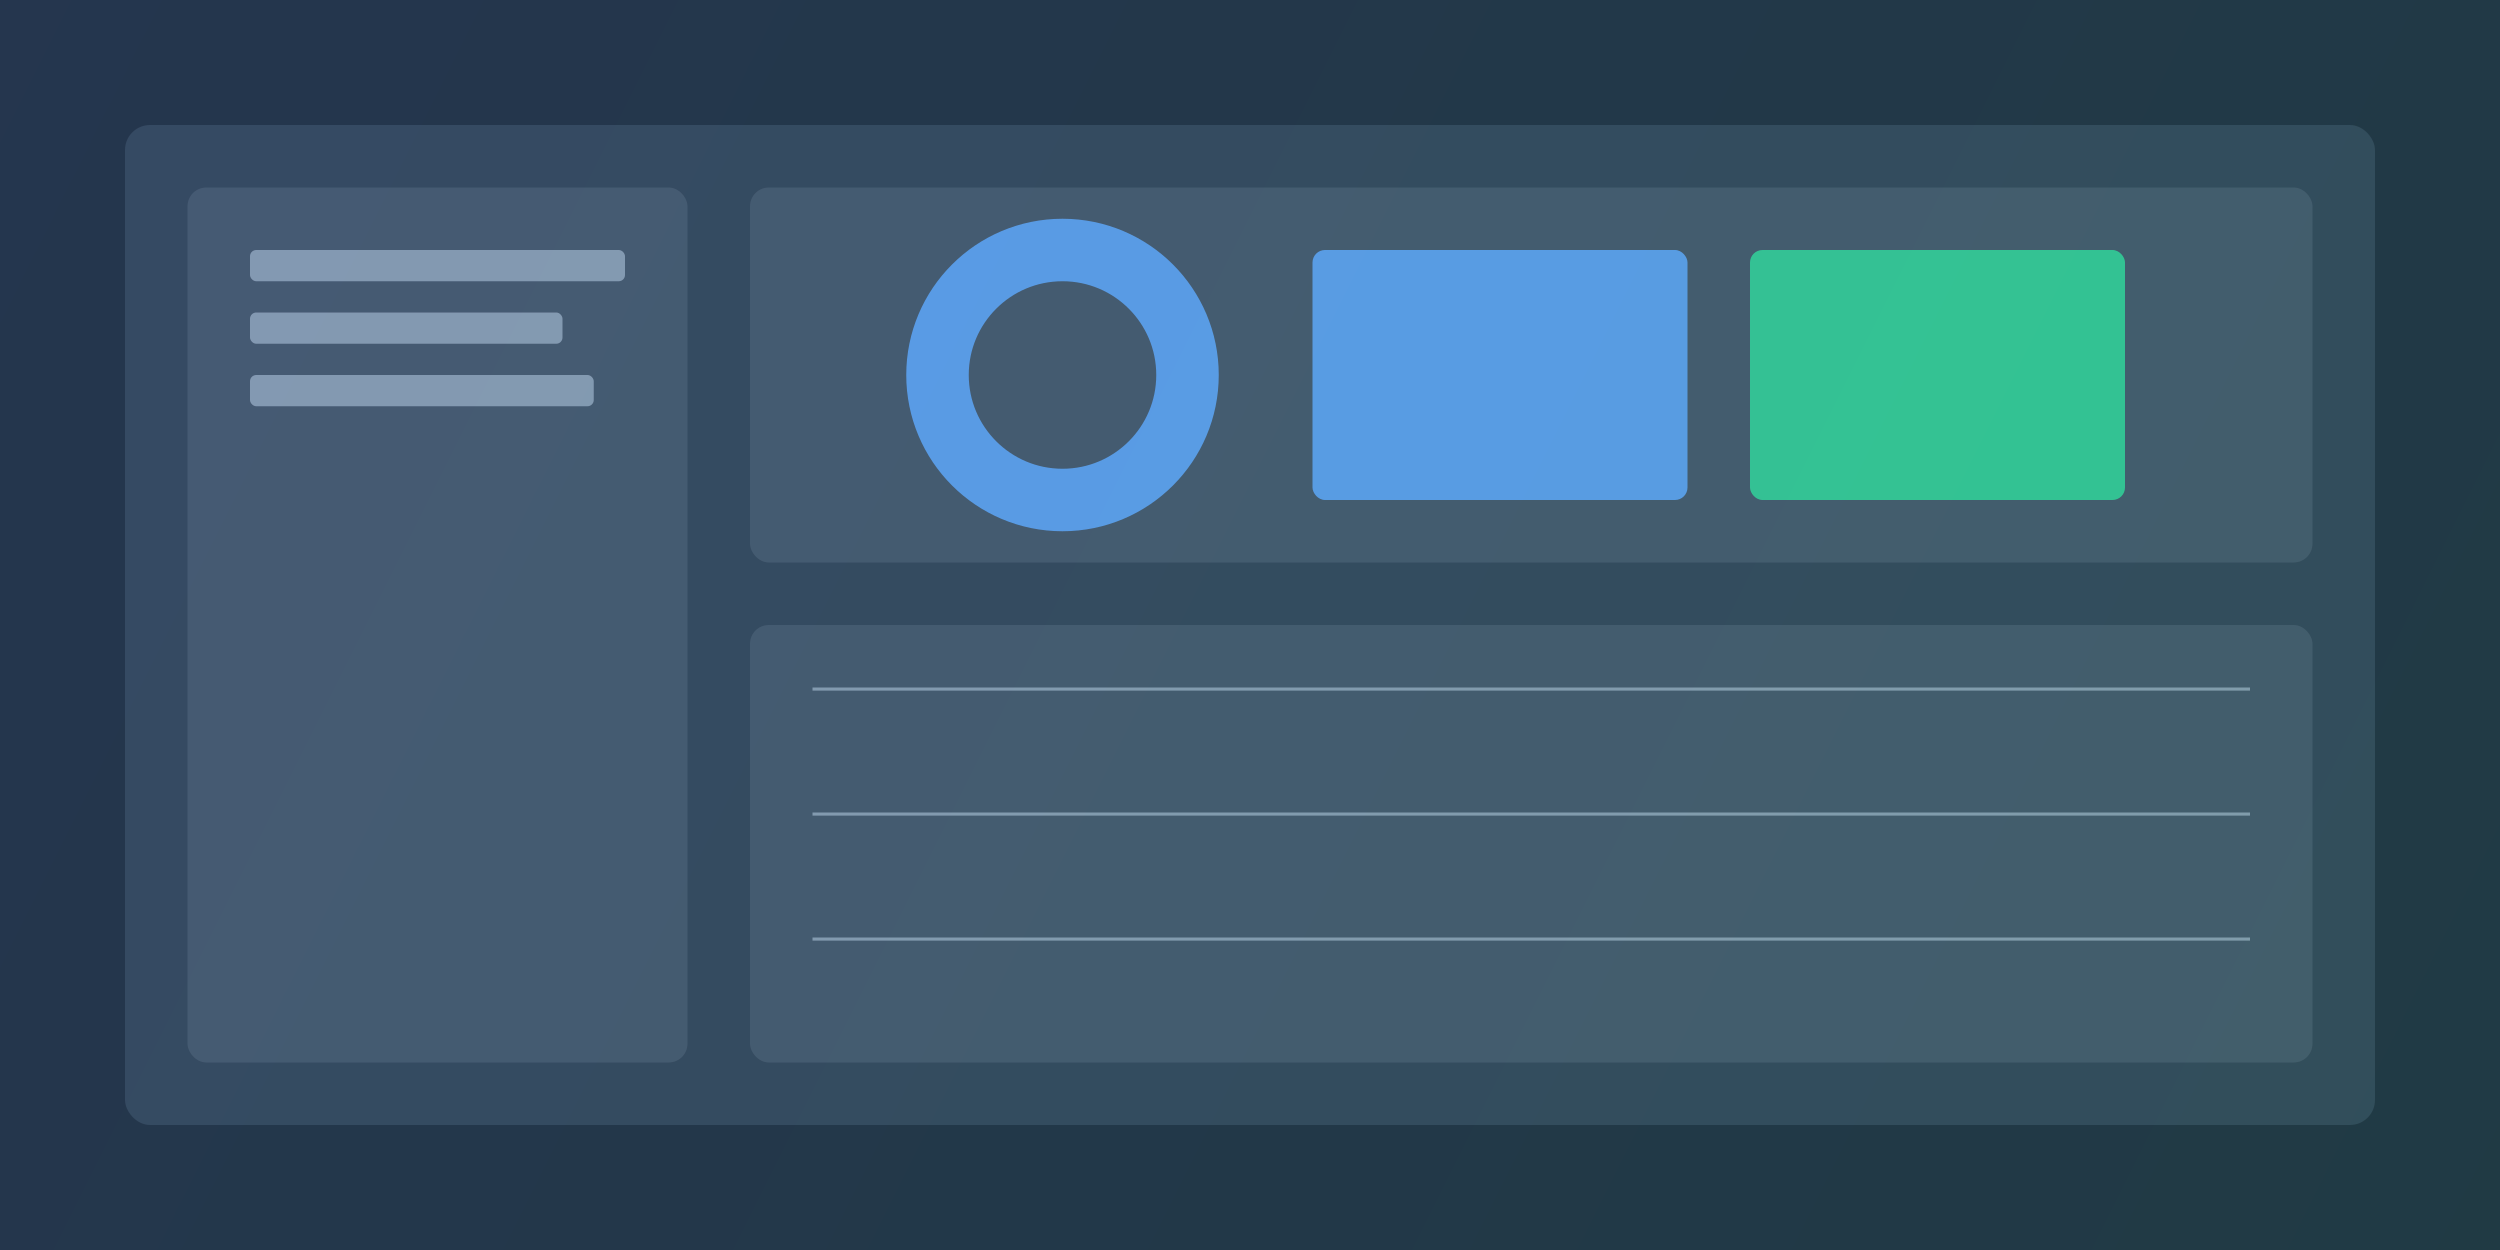
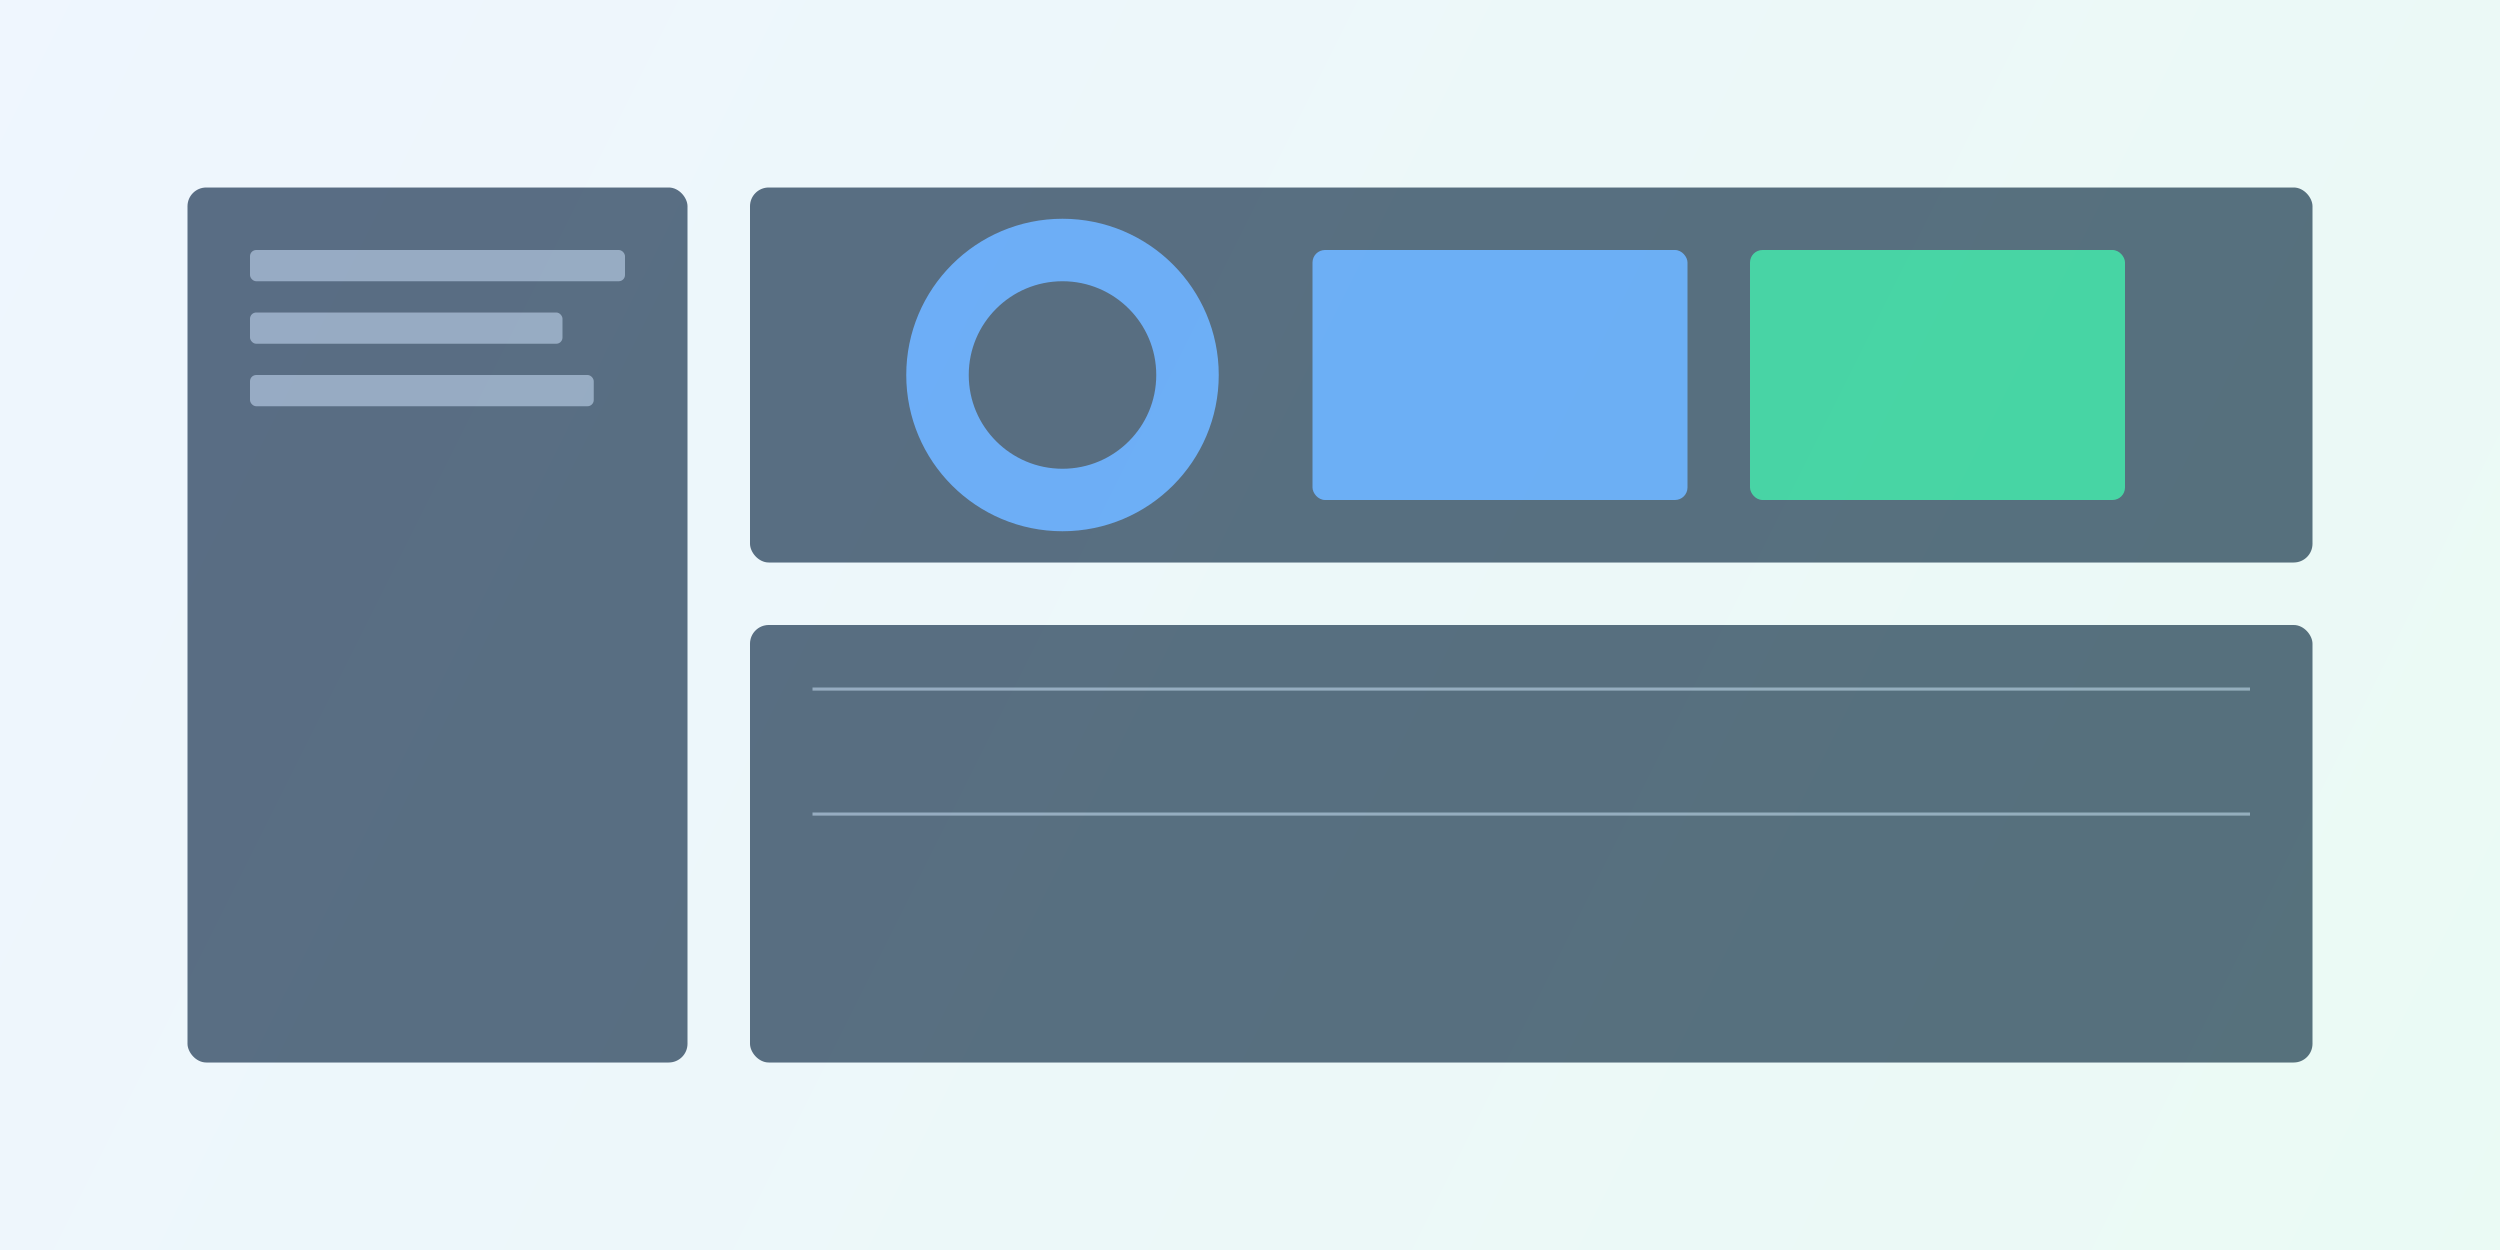
<svg xmlns="http://www.w3.org/2000/svg" width="800" height="400" viewBox="0 0 800 400" fill="none">
-   <rect width="800" height="400" fill="#1E293B" />
  <g opacity="0.9">
-     <rect x="40" y="40" width="720" height="320" rx="8" fill="#334155" />
    <rect x="60" y="60" width="160" height="280" rx="6" fill="#475569" />
    <rect x="80" y="80" width="120" height="10" rx="2" fill="#94A3B8" />
    <rect x="80" y="100" width="100" height="10" rx="2" fill="#94A3B8" />
    <rect x="80" y="120" width="110" height="10" rx="2" fill="#94A3B8" />
    <rect x="240" y="60" width="500" height="120" rx="6" fill="#475569" />
    <circle cx="340" cy="120" r="40" stroke="#60A5FA" stroke-width="20" />
    <rect x="420" y="80" width="120" height="80" rx="4" fill="#60A5FA" />
    <rect x="560" y="80" width="120" height="80" rx="4" fill="#34D399" />
    <rect x="240" y="200" width="500" height="140" rx="6" fill="#475569" />
    <rect x="260" y="220" width="460" height="1" fill="#94A3B8" />
    <rect x="260" y="260" width="460" height="1" fill="#94A3B8" />
-     <rect x="260" y="300" width="460" height="1" fill="#94A3B8" />
  </g>
  <rect width="800" height="400" fill="url(#paint0_linear)" fill-opacity="0.1" />
  <defs>
    <linearGradient id="paint0_linear" x1="0" y1="0" x2="800" y2="400" gradientUnits="userSpaceOnUse">
      <stop stop-color="#60A5FA" />
      <stop offset="1" stop-color="#34D399" />
    </linearGradient>
  </defs>
</svg>